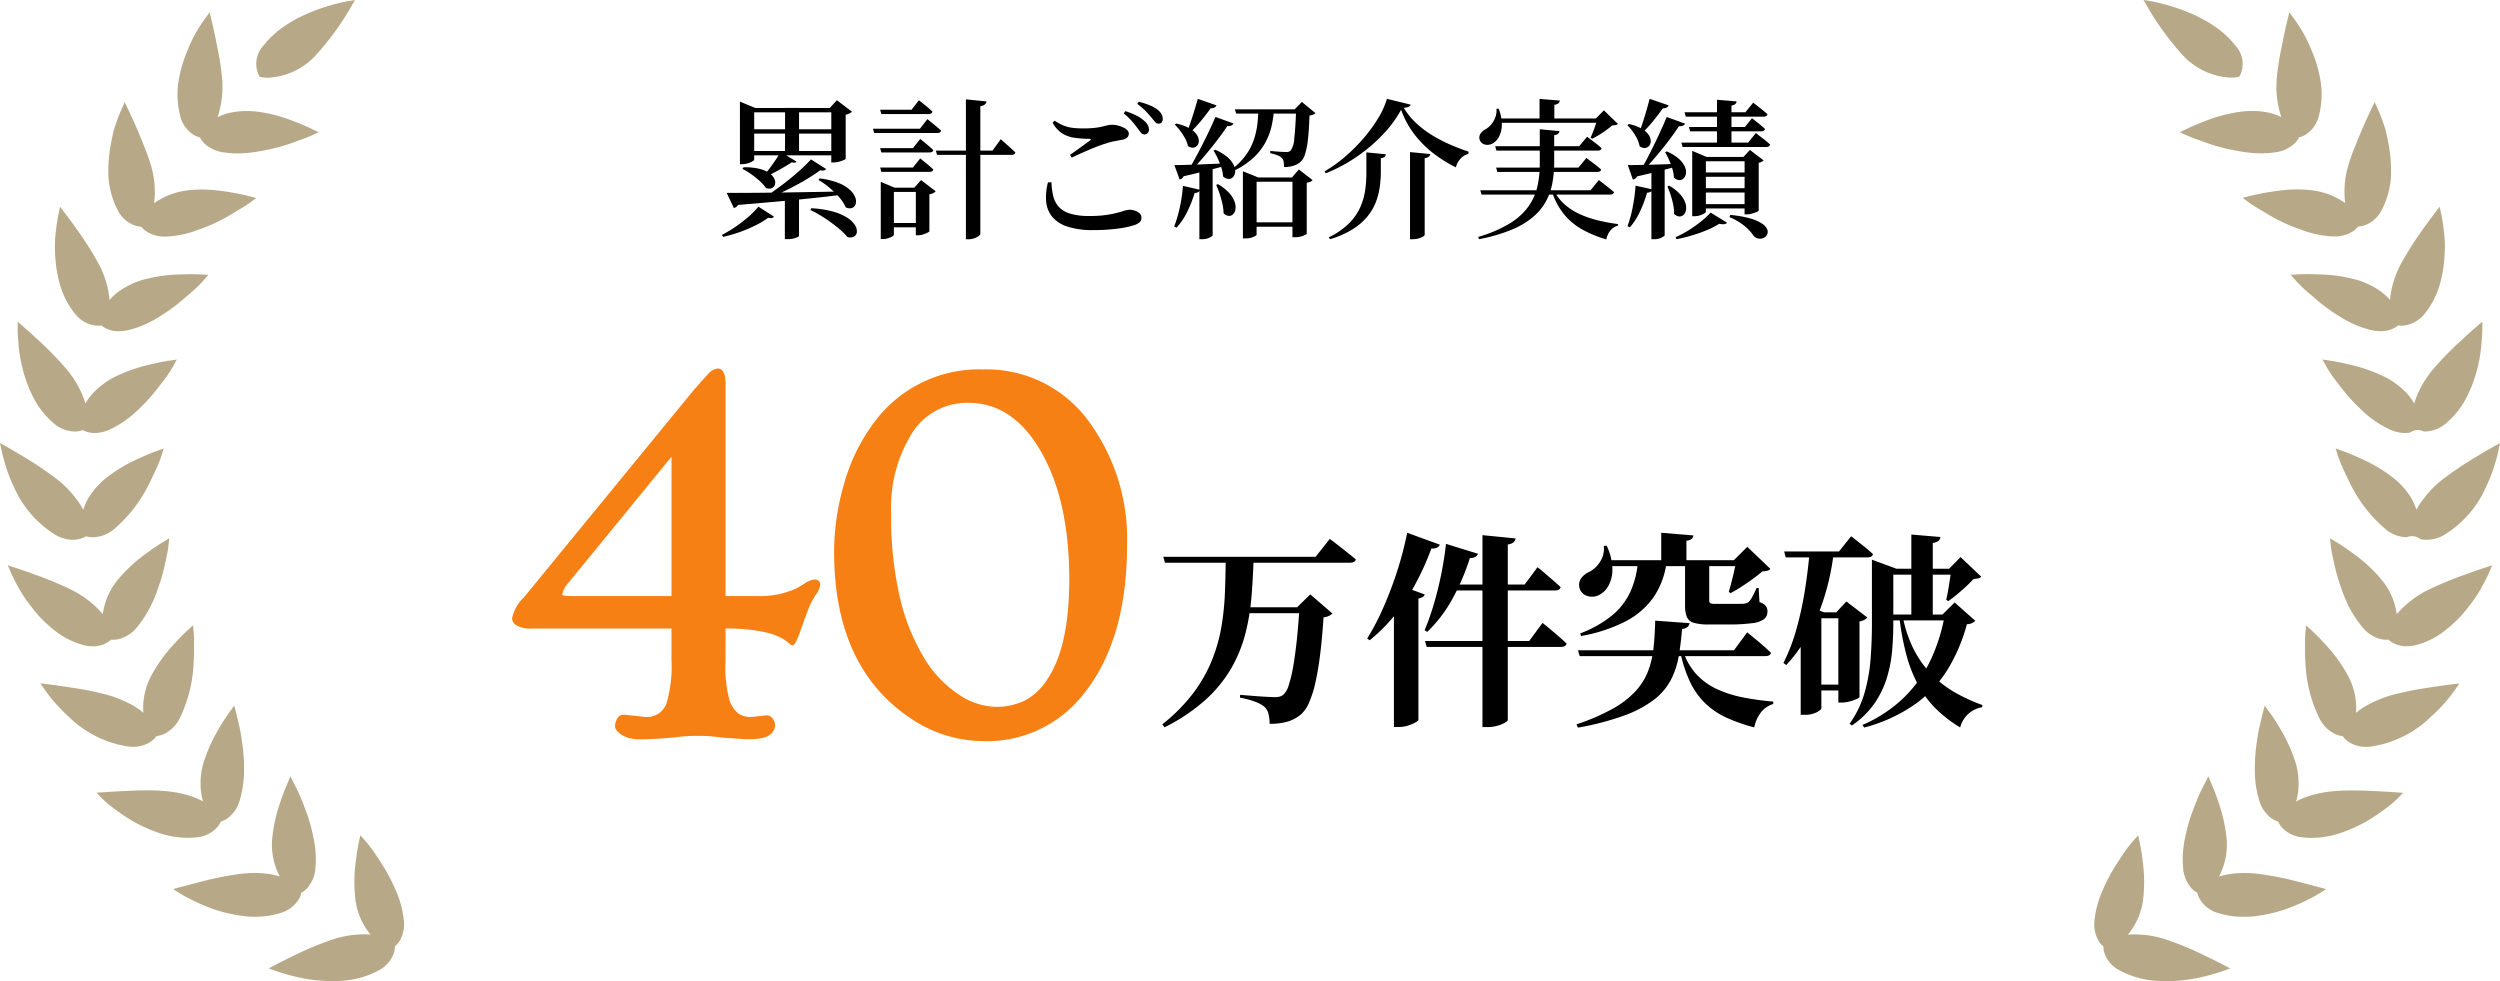
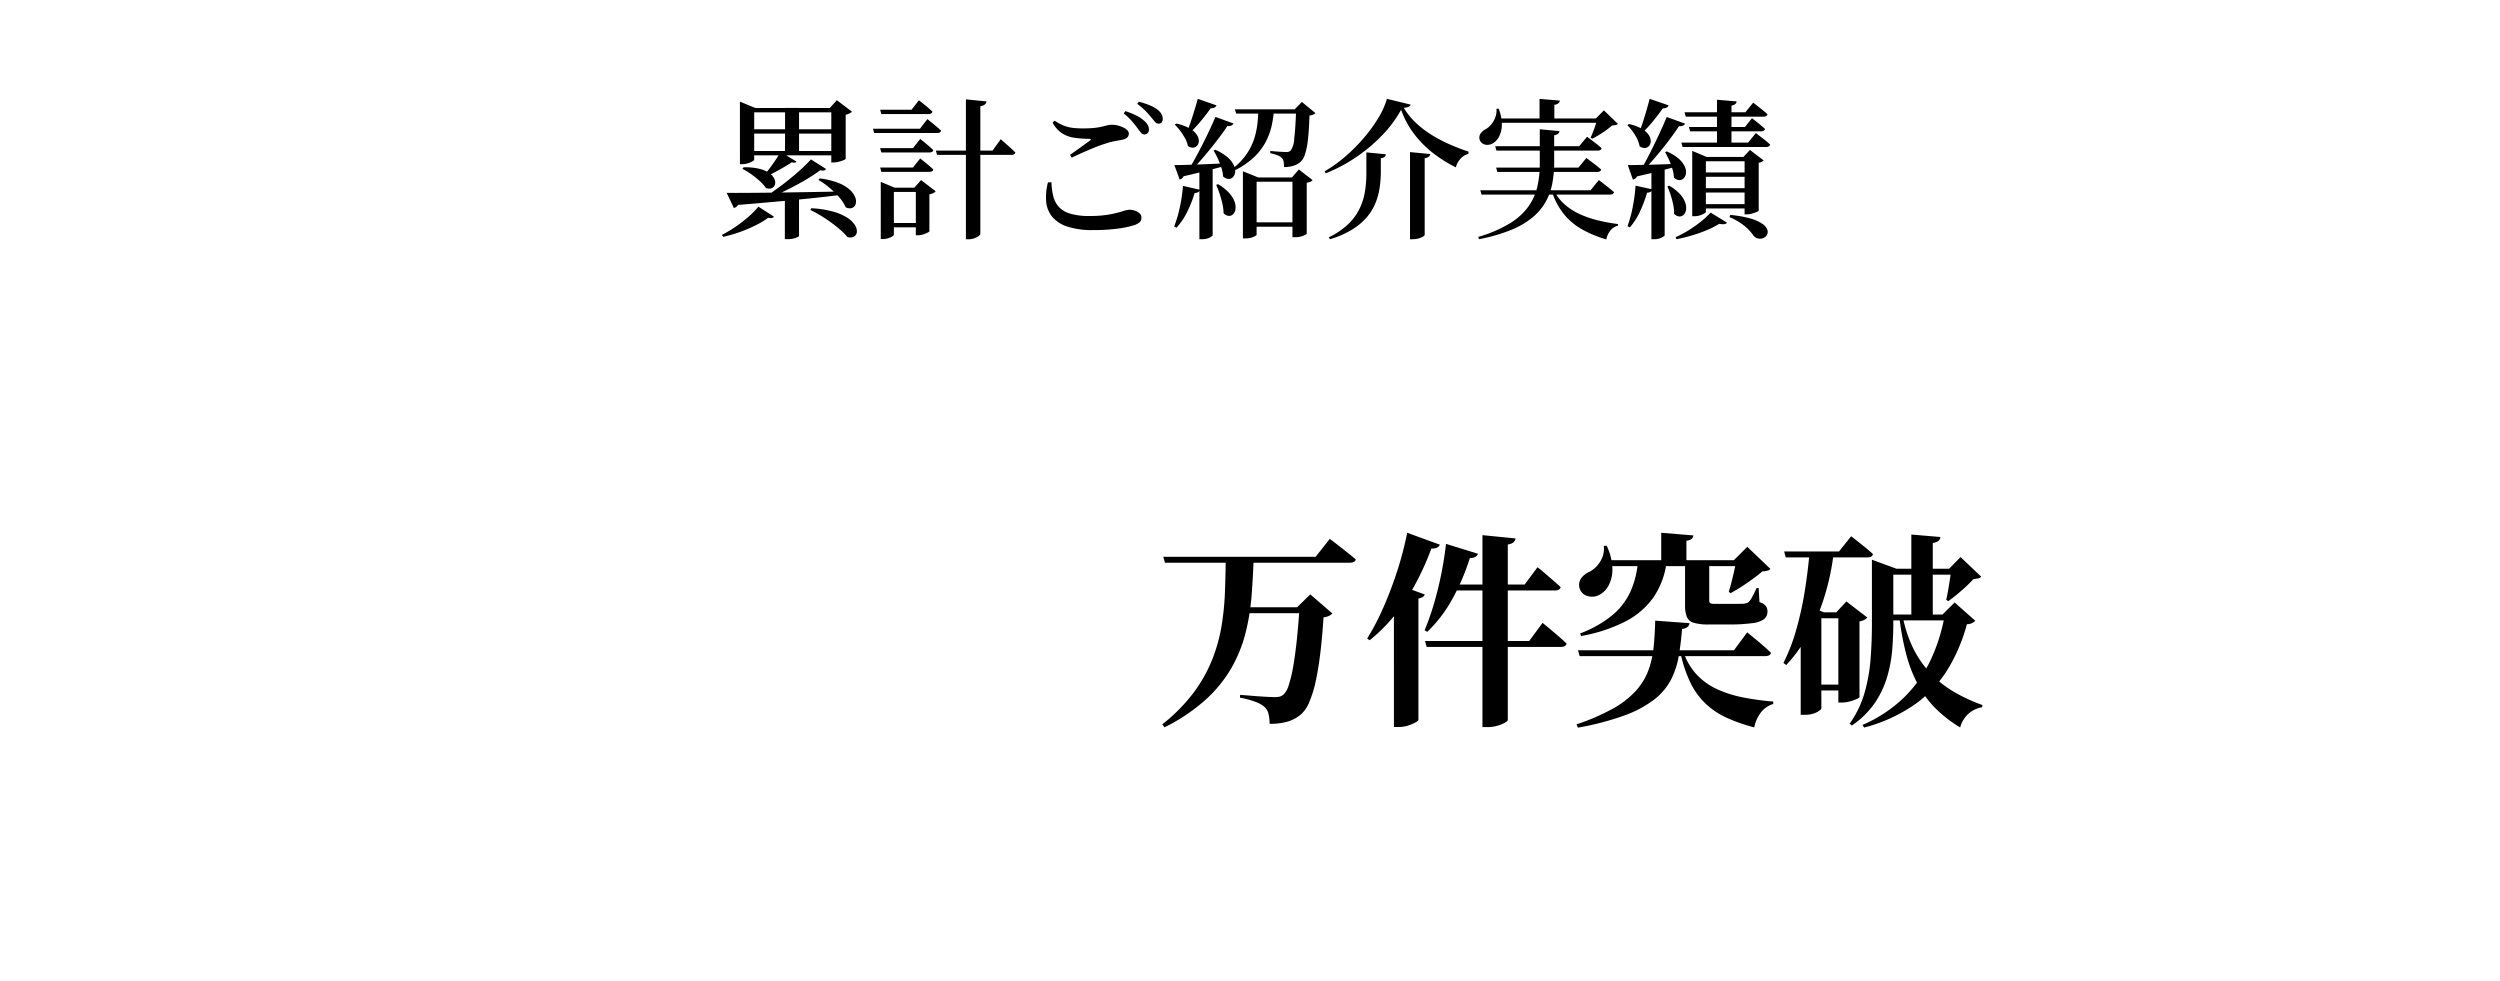
<svg xmlns="http://www.w3.org/2000/svg" width="265" height="104" viewBox="0 0 265 104">
  <g id="グループ_7823" data-name="グループ 7823" transform="translate(-974 -678)">
    <path id="パス_2812" data-name="パス 2812" d="M-53.567-12.552v-.677l1.632.677h8.546v.456h-8.666v5.03q0,.057-.19.17a2.316,2.316,0,0,1-.485.206,2.021,2.021,0,0,1-.61.093h-.226Zm1.03,2.256h9.046v.456h-9.046Zm0,2.3h9.046v.464h-9.046Zm8.655-4.56h-.16l.749-.822,1.6,1.215a.8.8,0,0,1-.248.18,1.761,1.761,0,0,1-.416.148v4.66q0,.056-.218.149a3.757,3.757,0,0,1-.509.169,2.165,2.165,0,0,1-.549.076h-.251Zm-4.9,0H-47.3v4.767h-1.487Zm-6.19,9q.839.008,2.147,0t2.968-.027q1.66-.024,3.552-.055t3.9-.072l.008.3q-1.863.258-4.641.532t-6.731.6a.654.654,0,0,1-.2.216.811.811,0,0,1-.241.112Zm6.168.3h1.5V1.01q0,.064-.331.2a2.46,2.46,0,0,1-.913.137h-.259Zm3.692-1.83a7.983,7.983,0,0,1,2,.485,3.894,3.894,0,0,1,1.218.74,2.059,2.059,0,0,1,.559.814,1.081,1.081,0,0,1,.029.695.618.618,0,0,1-.384.4.851.851,0,0,1-.669-.081,4.028,4.028,0,0,0-.7-1.073,9.383,9.383,0,0,0-1.057-1.025,8.386,8.386,0,0,0-1.13-.8Zm-8.076-1.177a6.252,6.252,0,0,1,1.727.169,3.034,3.034,0,0,1,1.061.48,1.511,1.511,0,0,1,.5.614.833.833,0,0,1,.041.578.583.583,0,0,1-.336.365.848.848,0,0,1-.612-.012,4.164,4.164,0,0,0-.674-.753,9.771,9.771,0,0,0-.909-.725,6.593,6.593,0,0,0-.913-.55Zm7.2,4.337a10.544,10.544,0,0,1,2.347.369,5.35,5.35,0,0,1,1.505.672,2.517,2.517,0,0,1,.783.786,1.144,1.144,0,0,1,.177.715.613.613,0,0,1-.312.47.884.884,0,0,1-.693.032,6.242,6.242,0,0,0-.771-.781q-.467-.4-1.01-.793t-1.1-.725q-.559-.337-1.046-.569Zm-5.626-.17,1.651,1.056a.358.358,0,0,1-.2.152.785.785,0,0,1-.4-.032,8.8,8.8,0,0,1-1.311.788A14.886,14.886,0,0,1-53.54.582a15.834,15.834,0,0,1-1.8.525L-55.483.9A12.613,12.613,0,0,0-54,.015a15.132,15.132,0,0,0,1.366-1.061A8.41,8.41,0,0,0-51.615-2.089Zm5.572-5.01,1.611,1.023a.4.4,0,0,1-.212.152.768.768,0,0,1-.4-.032,18.389,18.389,0,0,1-1.621,1.06q-.955.564-2.038,1.091t-2.143.927L-51-3.084q.9-.553,1.839-1.262T-47.4-5.78A17.283,17.283,0,0,0-46.042-7.1Zm-3.228-.793,1.692,1.024q-.1.192-.5.08-.313.215-.79.494t-.99.55q-.513.271-.961.5l-.175-.2q.31-.352.637-.789t.617-.877Q-49.454-7.547-49.271-7.891Zm10.564-4.471h3.333l.778-1,.245.193q.245.193.586.474t.606.538q-.064.256-.424.256h-5Zm0,4.073h3.477l.771-.972.237.189q.237.189.566.466t.586.526q-.056.248-.416.248H-38.58Zm0,2.057h3.477l.771-.965.237.189q.237.189.566.462t.586.522q-.056.248-.416.248H-38.58Zm-.758-4.114h4.979l.787-1.02.249.2q.249.2.59.482t.614.538q-.056.256-.424.256h-6.667ZM-32.8-8.037h6.01l.868-1.207.157.137.4.354q.245.217.51.458t.482.458q-.056.256-.425.256h-7.876ZM-38.638-4.11v-.612l1.461.612h3.215v.456h-3.287V.888q0,.065-.174.174a1.91,1.91,0,0,1-.448.194,1.935,1.935,0,0,1-.574.085h-.194Zm3.716,0h-.16l.717-.8,1.545,1.183a.642.642,0,0,1-.24.188,1.542,1.542,0,0,1-.424.14V.514q0,.048-.206.153a3.039,3.039,0,0,1-.481.189,1.761,1.761,0,0,1-.517.085h-.235Zm-3.06,3.751h3.714V.1h-3.714Zm8.368-13.108,2.177.217a.5.5,0,0,1-.164.32.954.954,0,0,1-.484.184V.79q0,.1-.186.234a1.826,1.826,0,0,1-.469.238,1.7,1.7,0,0,1-.574.1h-.3Zm18.9,3.719a.488.488,0,0,1-.352-.2q-.16-.191-.375-.486-.231-.312-.567-.71a6.258,6.258,0,0,0-.88-.832l.183-.247a8.681,8.681,0,0,1,1.159.47,3.455,3.455,0,0,1,.839.569,1.512,1.512,0,0,1,.391.471.978.978,0,0,1,.1.464.49.49,0,0,1-.137.362A.491.491,0,0,1-10.711-9.748ZM-16.144.389A8.347,8.347,0,0,1-18.866.016a3.486,3.486,0,0,1-1.606-1.047,2.942,2.942,0,0,1-.634-1.6,5.961,5.961,0,0,1,.192-2.04l.366-.008a7.507,7.507,0,0,0,.194,1.469,2.591,2.591,0,0,0,.582,1.131,2.659,2.659,0,0,0,1.2.722,6.881,6.881,0,0,0,2.051.251,11.451,11.451,0,0,0,2.156-.168A12.166,12.166,0,0,0-13-1.606a2.724,2.724,0,0,1,.72-.164,1.848,1.848,0,0,1,.553.093,1.409,1.409,0,0,1,.506.275.579.579,0,0,1,.211.457.666.666,0,0,1-.165.484,1.678,1.678,0,0,1-.616.331A9.752,9.752,0,0,1-13.52.234,19.3,19.3,0,0,1-16.144.389Zm-2.432-7.973q.525-.367,1.123-.8t.988-.72q.215-.168-.072-.176A12.366,12.366,0,0,1-18.131-9.4a3.272,3.272,0,0,1-1.29-.471,3.15,3.15,0,0,1-1-1.118l.207-.222a5.676,5.676,0,0,0,.948.514,3.7,3.7,0,0,0,.922.244,8.666,8.666,0,0,0,1.124.064,11.207,11.207,0,0,0,1.243-.056,6.486,6.486,0,0,0,.81-.137q.321-.08.562-.137a2.214,2.214,0,0,1,.506-.056,2.451,2.451,0,0,1,.563.073,3.02,3.02,0,0,1,.576.2,1.527,1.527,0,0,1,.443.3.51.51,0,0,1,.173.359q0,.517-.717.662l-.778.14a6.421,6.421,0,0,0-.934.25q-.442.128-1.046.367t-1.266.53q-.661.292-1.312.6ZM-9.2-10.893a.484.484,0,0,1-.381-.2q-.164-.2-.412-.5-.239-.288-.555-.621a7.25,7.25,0,0,0-.909-.775l.167-.231a8.463,8.463,0,0,1,1.155.378,3.477,3.477,0,0,1,.818.46,1.537,1.537,0,0,1,.44.483,1.082,1.082,0,0,1,.128.509.535.535,0,0,1-.117.366A.422.422,0,0,1-9.2-10.893Zm4.163-2.631,1.983.692a.424.424,0,0,1-.2.224.765.765,0,0,1-.408.08q-.514.72-1.115,1.439a11.982,11.982,0,0,1-1.172,1.23l-.231-.135q.262-.657.576-1.629T-5.033-13.524Zm1.871,1.915,1.918.7a.447.447,0,0,1-.224.212.822.822,0,0,1-.424.052Q-2.348-9.958-3-9.11T-4.383-7.4q-.737.86-1.435,1.588h-.3q.5-.824,1.049-1.849t1.048-2.061Q-3.521-10.761-3.162-11.609ZM-7.515-6.5q.488,0,1.34-.024t1.908-.068q1.056-.044,2.176-.1l.016.255q-.75.21-1.858.492t-2.611.63a.488.488,0,0,1-.18.236.667.667,0,0,1-.237.1Zm.2-4.4a5.011,5.011,0,0,1,1.4.5,2.256,2.256,0,0,1,.753.649,1.235,1.235,0,0,1,.239.654.761.761,0,0,1-.159.514.632.632,0,0,1-.432.236.825.825,0,0,1-.572-.186,2.672,2.672,0,0,0-.3-.805,6.863,6.863,0,0,0-.513-.8,4.792,4.792,0,0,0-.581-.657Zm4.13,2.776a5.053,5.053,0,0,1,1.313.8,2.608,2.608,0,0,1,.657.833,1.356,1.356,0,0,1,.142.742.91.91,0,0,1-.235.525.611.611,0,0,1-.468.192A.907.907,0,0,1-2.353-5.3a3.588,3.588,0,0,0-.186-.941,9.3,9.3,0,0,0-.377-.96,6.793,6.793,0,0,0-.445-.828Zm.3,3.646A5.043,5.043,0,0,1-1.7-3.535a2.762,2.762,0,0,1,.566.917,1.676,1.676,0,0,1,.095.785.933.933,0,0,1-.247.537.6.6,0,0,1-.468.18A.846.846,0,0,1-2.3-1.4a4.944,4.944,0,0,0-.131-1.02q-.123-.54-.294-1.056A9.741,9.741,0,0,0-3.084-4.4Zm-1.98-1.734,1.406-.105V.937q0,.072-.315.246a1.762,1.762,0,0,1-.848.173h-.243ZM-6.607-4.3l1.8.417a.433.433,0,0,1-.176.24.7.7,0,0,1-.385.1A12.83,12.83,0,0,1-6.179-1.5,6.841,6.841,0,0,1-7.3.14L-7.538,0a12.737,12.737,0,0,0,.594-2A16.511,16.511,0,0,0-6.607-4.3Zm5.5-8.114H5.948v.456H-.963Zm2.5,0H3.047a12.266,12.266,0,0,1-.237,1.686A6.965,6.965,0,0,1,2.2-9.026,6.263,6.263,0,0,1,1-7.409,8.349,8.349,0,0,1-1.038-5.981l-.2-.223A6.885,6.885,0,0,0,.193-7.746a6.388,6.388,0,0,0,.767-1.6,8.369,8.369,0,0,0,.331-1.581Q1.373-11.705,1.389-12.418Zm4,0h-.16L6-13.191l1.441,1.183a.814.814,0,0,1-.236.156,1.388,1.388,0,0,1-.4.1q-.048,1.5-.16,2.5a7.936,7.936,0,0,1-.312,1.6,1.837,1.837,0,0,1-.537.867,2.282,2.282,0,0,1-.734.369,3.267,3.267,0,0,1-.952.128,3.2,3.2,0,0,0-.048-.581.681.681,0,0,0-.2-.4,1.369,1.369,0,0,0-.486-.286,4.573,4.573,0,0,0-.726-.205v-.239l.585.052q.33.028.637.043t.45.016a.673.673,0,0,0,.486-.143A2.463,2.463,0,0,0,5.19-9.341Q5.325-10.442,5.389-12.418ZM-.252-5.19v-.653l1.631.653h3.57l.727-.847L7.133-4.91a.605.605,0,0,1-.22.173,1.44,1.44,0,0,1-.4.108v5.4q0,.056-.347.213a2.216,2.216,0,0,1-.906.157H5V-4.734H1.2V.873q0,.081-.323.238a2.067,2.067,0,0,1-.889.157H-.252ZM.5-.431H5.723V.033H.5ZM16.517-12.366a12.321,12.321,0,0,1-1.946,2.639,17.191,17.191,0,0,1-2.779,2.357A16.589,16.589,0,0,1,8.524-5.628l-.112-.215A14.124,14.124,0,0,0,10.58-7.39a18.291,18.291,0,0,0,1.97-1.971,15.606,15.606,0,0,0,1.55-2.13,8.472,8.472,0,0,0,.913-2.033l2.514.613a.345.345,0,0,1-.208.229,1.833,1.833,0,0,1-.514.116A7.355,7.355,0,0,0,18.062-11a10.49,10.49,0,0,0,1.653,1.276A15.056,15.056,0,0,0,21.63-8.712q1.007.445,2.037.787l-.024.24a1.606,1.606,0,0,0-.621.312,1.971,1.971,0,0,0-.451.518,2.128,2.128,0,0,0-.249.594,14,14,0,0,1-2.465-1.551,10.938,10.938,0,0,1-1.992-2.032A9.458,9.458,0,0,1,16.517-12.366ZM14.9-7.646a.427.427,0,0,1-.132.272.689.689,0,0,1-.4.144V-5.58a11.643,11.643,0,0,1-.14,1.562,7.035,7.035,0,0,1-.441,1.571,5.507,5.507,0,0,1-.915,1.482,6.617,6.617,0,0,1-1.549,1.3,9.778,9.778,0,0,1-2.34,1.02l-.135-.2A7.876,7.876,0,0,0,10.96-.289a5.785,5.785,0,0,0,1.2-1.687,6.734,6.734,0,0,0,.54-1.814A12.5,12.5,0,0,0,12.835-5.6V-7.846Zm4.708-.025a.463.463,0,0,1-.148.276.846.846,0,0,1-.444.164V.9q0,.072-.19.185a1.99,1.99,0,0,1-.481.193,2.232,2.232,0,0,1-.6.081h-.283V-7.879ZM26.494-8.5h8.9l.836-1.006.265.2q.265.2.627.478t.651.538q-.064.256-.424.256H26.622Zm.094,2.264h8.728l.844-1.021.265.2q.265.2.635.482t.667.55q-.064.248-.432.248H26.715ZM24.909-3.831H36.6l.876-1.085.273.209q.273.209.651.506t.683.57q-.064.256-.44.256h-13.6ZM31.216-10.3l2.088.2a.462.462,0,0,1-.14.272.791.791,0,0,1-.42.16v3.1a11.736,11.736,0,0,1-.208,2.052,6.4,6.4,0,0,1-.681,1.884A5.961,5.961,0,0,1,30.476-.978,8.685,8.685,0,0,1,28.188.369a17.824,17.824,0,0,1-3.417.986l-.079-.246A13.7,13.7,0,0,0,28.058-.332a6.751,6.751,0,0,0,1.971-1.8,5.946,5.946,0,0,0,.935-2.107,10.7,10.7,0,0,0,.252-2.347ZM32.74-3.776a4.84,4.84,0,0,0,1.109,1.438,6.458,6.458,0,0,0,1.577,1.021,10.539,10.539,0,0,0,1.928.668,19.256,19.256,0,0,0,2.154.4L39.5-.076a1.477,1.477,0,0,0-.791.5,2.241,2.241,0,0,0-.443.954A12.348,12.348,0,0,1,35.714.323a6.8,6.8,0,0,1-1.92-1.6,7.431,7.431,0,0,1-1.277-2.375ZM26.647-11.44h11.33v.456H26.647Zm4.544-2.076,2.153.177a.435.435,0,0,1-.144.28.832.832,0,0,1-.44.168v1.706H31.191Zm6.144,2.076h-.176l.854-.861L39.5-10.869a.458.458,0,0,1-.228.12,2.563,2.563,0,0,1-.388.048,8.241,8.241,0,0,1-.989.75,10.491,10.491,0,0,1-1.117.654L36.6-9.408q.135-.28.278-.652t.266-.744Q37.272-11.175,37.335-11.44Zm-10.71-1.03.231-.008a4.462,4.462,0,0,1,.34,1.695,2.829,2.829,0,0,1-.278,1.231,1.8,1.8,0,0,1-.633.722,1.191,1.191,0,0,1-.535.18.924.924,0,0,1-.535-.1.781.781,0,0,1-.354-.389.749.749,0,0,1,.065-.678,1.3,1.3,0,0,1,.532-.475,2.1,2.1,0,0,0,.591-.494,2.6,2.6,0,0,0,.448-.761A2.053,2.053,0,0,0,26.625-12.469Zm19.937.372h6.449l.827-1.02.261.2q.261.2.614.482t.642.546q-.064.256-.424.256H46.69Zm.463,1.559h5.94l.747-.932.237.185q.237.185.558.446t.587.51q-.064.248-.424.248H47.153Zm-.8,1.656H53.3l.82-1.013.257.2L55-9.217a7.571,7.571,0,0,1,.631.542q-.064.256-.424.256H46.354ZM50-13.427l2.081.177a.426.426,0,0,1-.132.272.778.778,0,0,1-.413.16v4.184H50ZM47.376-7.363v-.645l1.527.645h4.7v.456H48.823v5.359q0,.064-.178.178a1.976,1.976,0,0,1-.457.2,1.92,1.92,0,0,1-.586.089h-.226Zm5.552,0H52.8l.693-.741L54.943-7a.774.774,0,0,1-.2.148,1,1,0,0,1-.32.108v5.061q0,.056-.214.149a4.064,4.064,0,0,1-.5.173,1.952,1.952,0,0,1-.533.081h-.251ZM48.209-5.722h5.365v.464H48.209Zm0,1.672h5.365v.456H48.209Zm0,1.689h5.365V-1.9H48.209Zm3.206,1.144a11.854,11.854,0,0,1,2.13.379,4.332,4.332,0,0,1,1.238.545,1.43,1.43,0,0,1,.539.6.672.672,0,0,1,0,.538.747.747,0,0,1-.361.365.905.905,0,0,1-.541.084.947.947,0,0,1-.547-.307,4.693,4.693,0,0,0-.931-1.017,6.278,6.278,0,0,0-1.619-.953Zm-2.094-.25L51.062-.4a.382.382,0,0,1-.281.161,1.534,1.534,0,0,1-.538-.04,8.659,8.659,0,0,1-1.251.644,15.157,15.157,0,0,1-1.583.571,17.435,17.435,0,0,1-1.7.423l-.1-.223A10.161,10.161,0,0,0,47.05.374a14.208,14.208,0,0,0,1.312-.939A7.522,7.522,0,0,0,49.322-1.468ZM43.049-6.208l1.406-.105V.937q0,.072-.315.246a1.762,1.762,0,0,1-.848.173h-.243Zm-.185-7.315,2.014.692a.485.485,0,0,1-.208.228.738.738,0,0,1-.408.084q-.506.72-1.1,1.439A11.4,11.4,0,0,1,42-9.85l-.231-.128q.255-.664.553-1.641T42.865-13.524ZM44.673-11.6l1.942.707a.448.448,0,0,1-.224.212.8.8,0,0,1-.416.052q-.433.664-1.062,1.5T43.569-7.457q-.714.844-1.4,1.556H41.88q.48-.817.99-1.822t.986-2.026Q44.33-10.769,44.673-11.6ZM40.548-6.5q.48,0,1.308-.016t1.866-.047q1.037-.032,2.126-.072l.008.247q-.727.2-1.8.476T41.519-5.3a.523.523,0,0,1-.192.236.706.706,0,0,1-.24.1Zm.113-4.35a4.625,4.625,0,0,1,1.373.5,2.159,2.159,0,0,1,.726.649,1.213,1.213,0,0,1,.219.65.76.76,0,0,1-.171.506.652.652,0,0,1-.436.233A.825.825,0,0,1,41.8-8.5a3.434,3.434,0,0,0-.494-1.2,5.662,5.662,0,0,0-.805-1.034Zm4.02,2.9a4.774,4.774,0,0,1,1.274.784,2.516,2.516,0,0,1,.63.821,1.336,1.336,0,0,1,.127.73.893.893,0,0,1-.243.517A.625.625,0,0,1,46-4.909a.874.874,0,0,1-.564-.271,3.548,3.548,0,0,0-.166-.933,8.641,8.641,0,0,0-.354-.94A7.685,7.685,0,0,0,44.5-7.87Zm.255,3.638a4.653,4.653,0,0,1,1.154.9,2.643,2.643,0,0,1,.546.893,1.608,1.608,0,0,1,.083.766.9.9,0,0,1-.259.525.611.611,0,0,1-.472.172.834.834,0,0,1-.536-.29,4.516,4.516,0,0,0-.1-.993,9.224,9.224,0,0,0-.271-1.016,9.26,9.26,0,0,0-.339-.889Zm-3.566-.008,1.779.393a.438.438,0,0,1-.172.248.7.7,0,0,1-.389.1,13.158,13.158,0,0,1-.763,2.031A6.953,6.953,0,0,1,40.764.1l-.247-.128a12.984,12.984,0,0,0,.547-2A18.169,18.169,0,0,0,41.369-4.319Z" transform="translate(1106 702)" />
    <g id="グループ_7298" data-name="グループ 7298" transform="translate(7.574 3)">
-       <path id="パス_2811" data-name="パス 2811" d="M-8.351-2l1.563-.171a.807.807,0,0,1,.708.354,1.158,1.158,0,0,1,.244.635,1.35,1.35,0,0,1-.11.537,1.272,1.272,0,0,1-.378.476Q-7.13.537-9.84.293-10.6.244-11.256.2L-12.574.049Q-13.209,0-13.99,0t-1.465.049L-16.871.2q-2.148.171-3.1.171A4.814,4.814,0,0,1-21.4.208a3.133,3.133,0,0,1-.793-.378q-.61-.415-.61-.854a1.54,1.54,0,0,1,.244-.83.765.765,0,0,1,.684-.391L-19.557-2a2.191,2.191,0,0,0,2.222-1.489,13.956,13.956,0,0,0,.513-4.541v-3.345H-31.5a3.164,3.164,0,0,1-1.77-.342.944.944,0,0,1-.452-.732,4.306,4.306,0,0,1,1.27-2.246l18.14-22.144v.024q.708-.83,1.318-1.477a1.647,1.647,0,0,1,1.05-.647q.854,0,.854,1.636v22.485h3.369a9.221,9.221,0,0,0,4.126-.806q.488-.269.9-.537a2.321,2.321,0,0,1,1-.415q.635,0,.635.586a2.268,2.268,0,0,1-.476,1.05,7.992,7.992,0,0,0-.83,1.648q-.354.94-.647,1.77-.659,1.929-.952,1.929a.438.438,0,0,1-.293-.134,4.919,4.919,0,0,0-.415-.33,5.607,5.607,0,0,0-.72-.427,6.062,6.062,0,0,0-1.184-.427,18.338,18.338,0,0,0-4.517-.464v3.345A13.824,13.824,0,0,0-10.67-3.76a3.061,3.061,0,0,0,.94,1.392A2.363,2.363,0,0,0-8.351-2ZM-27.735-16.235a2.463,2.463,0,0,0-.659,1.245q0,.171.977.171h10.6V-29.59Zm28.151-3.3A25.711,25.711,0,0,1,1.49-26.77a19.556,19.556,0,0,1,3.1-6.36,13.822,13.822,0,0,1,11.621-5.713A13.4,13.4,0,0,1,27.54-33.154a21.054,21.054,0,0,1,3.931,12.866q0,10.01-4.492,15.7A12.978,12.978,0,0,1,16.334.562a13.87,13.87,0,0,1-7.91-2.49Q.416-7.349.416-19.531ZM9.962-8.252a12.017,12.017,0,0,0,3.65,3.857,7.286,7.286,0,0,0,3.882,1.318,6.913,6.913,0,0,0,3.149-.671,6.36,6.36,0,0,0,2.38-2.258q2.319-3.467,2.319-10.547,0-8.472-3.052-13.672Q19.337-35.3,14.649-35.3a6.879,6.879,0,0,0-5.884,3.076A14.734,14.734,0,0,0,6.471-23.6a37.191,37.191,0,0,0,.952,9.082A22.139,22.139,0,0,0,9.962-8.252Z" transform="translate(1054.426 753)" fill="#f68014" />
-       <path id="パス_2810" data-name="パス 2810" d="M8.282-10.764h8.2v.628h-8.2ZM.843-16.117H16.99l1.508-1.9.28.215q.281.215.708.548t.9.706q.474.373.866.712-.082.346-.636.346H1.025Zm14.441,5.354h-.258l1.4-1.368L18.78-10.1a1.675,1.675,0,0,1-.95.4q-.136,2.13-.347,3.844t-.5,3.014A11.828,11.828,0,0,1,16.3-.673,3.472,3.472,0,0,1,15.427.6a4,4,0,0,1-1.4.751,6.646,6.646,0,0,1-1.912.236A4.269,4.269,0,0,0,12,.552,1.488,1.488,0,0,0,11.6-.183a3.15,3.15,0,0,0-1.049-.581,8.979,8.979,0,0,0-1.581-.419l.022-.3,1.365.111q.755.061,1.4.095t.925.034a1.828,1.828,0,0,0,.516-.058,1.209,1.209,0,0,0,.378-.2,2.266,2.266,0,0,0,.573-1.031,14.178,14.178,0,0,0,.471-1.991q.212-1.214.38-2.8T15.284-10.764ZM7.467-15.957h2.955q-.066,2.023-.222,4.012a23.612,23.612,0,0,1-.635,3.9A14.716,14.716,0,0,1,8.08-4.356,14.04,14.04,0,0,1,5.36-.993,19.421,19.421,0,0,1,.978,1.957l-.24-.316a18.175,18.175,0,0,0,3.29-3.318A15.462,15.462,0,0,0,6-5.152,17.268,17.268,0,0,0,7.011-8.73a28.354,28.354,0,0,0,.368-3.619Q7.445-14.162,7.467-15.957ZM28.589-7.193H39.632l1.416-1.919.261.212q.261.212.662.55t.839.716q.439.378.787.717-.082.352-.614.352H28.765Zm2.224-10.294L34.2-16.439a.586.586,0,0,1-.277.332,1.109,1.109,0,0,1-.579.118,23.564,23.564,0,0,1-1.9,4.417,14.4,14.4,0,0,1-2.619,3.412l-.282-.172a26.082,26.082,0,0,0,.952-2.678q.451-1.5.792-3.163T30.813-17.487Zm3.863-.924,3.51.349a.814.814,0,0,1-.2.393,1.048,1.048,0,0,1-.623.239V1.176q0,.12-.319.3a3.633,3.633,0,0,1-.808.321,3.688,3.688,0,0,1-1.009.138h-.551Zm-3.822,5.238h8.291l1.368-1.839.253.2q.253.2.635.534l.8.692q.422.362.761.685-.082.352-.6.352H30.854Zm-5.563,1.535,1-1.315,2.266.83a.473.473,0,0,1-.2.261,1.28,1.28,0,0,1-.469.167V1.184q-.016.092-.333.268a4.288,4.288,0,0,1-.79.326,3.28,3.28,0,0,1-.992.149h-.481ZM26.7-18.663,30.162-17.4a.635.635,0,0,1-.3.308,1.148,1.148,0,0,1-.6.094,28.671,28.671,0,0,1-1.751,3.87,21.482,21.482,0,0,1-2.18,3.257,17.415,17.415,0,0,1-2.609,2.6l-.266-.178a25.667,25.667,0,0,0,1.668-3.183,39.9,39.9,0,0,0,1.485-3.882A36.453,36.453,0,0,0,26.7-18.663ZM62.74-8.112,63-7.9l.655.543q.4.327.827.7t.776.715q-.082.352-.6.352H44.981L44.8-6.212h16.54Zm-6.118-.969a.593.593,0,0,1-.209.4,1.037,1.037,0,0,1-.577.209q-.126,1.564-.36,2.907a8.653,8.653,0,0,1-.819,2.482A6.467,6.467,0,0,1,52.9-1,11.7,11.7,0,0,1,49.768.684,29.07,29.07,0,0,1,44.8,1.993l-.156-.35A22.328,22.328,0,0,0,48.5-.021a9.742,9.742,0,0,0,2.409-1.857,6.759,6.759,0,0,0,1.327-2.127,9.829,9.829,0,0,0,.576-2.471q.142-1.333.175-2.873Zm-.665,3a6.751,6.751,0,0,0,1.418,2.44A6.9,6.9,0,0,0,59.513-2.1a12.134,12.134,0,0,0,2.745.88,27.994,27.994,0,0,0,3.235.447l.01.258a2.566,2.566,0,0,0-1.3.883,3.838,3.838,0,0,0-.719,1.6A18.5,18.5,0,0,1,60.591.958,8.277,8.277,0,0,1,58.36-.52a7.764,7.764,0,0,1-1.616-2.206,13.527,13.527,0,0,1-1.07-3.2Zm1.079-12.3a.572.572,0,0,1-.172.353,1.027,1.027,0,0,1-.568.209v2.488h-2.67v-3.334Zm-9.193,1.091a5.981,5.981,0,0,1,.607,2.445,3.586,3.586,0,0,1-.412,1.786,2.351,2.351,0,0,1-1,.992,1.625,1.625,0,0,1-1.229.107,1.2,1.2,0,0,1-.838-.828,1.224,1.224,0,0,1,.172-1.055A2.094,2.094,0,0,1,46-14.519a2.891,2.891,0,0,0,1.123-1.039,2.544,2.544,0,0,0,.416-1.708Zm13.479,1.535,1.429-1.418,2.448,2.34a.619.619,0,0,1-.311.191,2.96,2.96,0,0,1-.541.071q-.425.368-1.005.791t-1.2.827q-.619.4-1.169.69l-.185-.144q.145-.47.3-1.079t.29-1.22q.136-.611.2-1.049Zm2.206,0v.628H47.352v-.628Zm-4.813.142v4.125a.331.331,0,0,0,.1.281,1.076,1.076,0,0,0,.526.077h2.422q.379,0,.567-.006a2.048,2.048,0,0,0,.325-.066.633.633,0,0,0,.248-.132,2.208,2.208,0,0,0,.376-.541q.217-.4.456-.937h.222l.082,1.5a1.38,1.38,0,0,1,.683.425.99.99,0,0,1,.166.577,1,1,0,0,1-.347.787,2.57,2.57,0,0,1-1.266.442,18.771,18.771,0,0,1-2.616.138H58.682a5.46,5.46,0,0,1-1.612-.179,1.118,1.118,0,0,1-.731-.63A3.35,3.35,0,0,1,56.152-11V-15.61Zm-4.521.074a8.528,8.528,0,0,1-1.385,3.713,8.251,8.251,0,0,1-2.97,2.559,16.754,16.754,0,0,1-4.716,1.549l-.084-.278a12.09,12.09,0,0,0,3.368-1.9,7.132,7.132,0,0,0,1.936-2.484,9.516,9.516,0,0,0,.806-3.164Zm23,.691h8.386v.628H77.2ZM77.118-10H84.95v.622H77.118Zm3.02-8.476,3.083.262a.6.6,0,0,1-.2.4,1.18,1.18,0,0,1-.61.231v7.879H80.138Zm-4.179,3.636v-.969l2.633.969h-.365V-9.06q0,1.33-.115,2.782a14.188,14.188,0,0,1-.541,2.9A9.985,9.985,0,0,1,76.266-.623a9.172,9.172,0,0,1-2.431,2.386l-.24-.184A10.755,10.755,0,0,0,75.179-1.7a17.966,17.966,0,0,0,.642-3.625q.139-1.869.139-3.711ZM83.688-10h-.246l1.284-1.278,2.193,1.945a1.221,1.221,0,0,1-.89.36A18.41,18.41,0,0,1,84.065-4.3,12.873,12.873,0,0,1,80.632-.558a16.816,16.816,0,0,1-5.5,2.542L74.966,1.7A14.521,14.521,0,0,0,79.39-1.233,13.885,13.885,0,0,0,82.2-5.21,18.837,18.837,0,0,0,83.688-10Zm-4.5,0a13.406,13.406,0,0,0,1.163,3.614A10.848,10.848,0,0,0,82.237-3.7,11.344,11.344,0,0,0,84.723-1.76,17.992,17.992,0,0,0,87.679-.4l-.044.23a2.884,2.884,0,0,0-2.32,2.143,13.822,13.822,0,0,1-2.5-1.91,10.774,10.774,0,0,1-1.87-2.445,14.464,14.464,0,0,1-1.3-3.226,27.679,27.679,0,0,1-.791-4.26Zm5.186-4.84h-.242l1.225-1.247,2.187,2.078a.559.559,0,0,1-.316.18q-.19.038-.514.082a15.632,15.632,0,0,1-1.251,1.207,17.17,17.17,0,0,1-1.411,1.125l-.218-.144q.112-.456.213-1.063t.194-1.206Q84.331-14.433,84.371-14.845ZM66.653-16.68H72.47l1.287-1.614.4.311q.4.311.936.743t.977.836q-.072.352-.6.352H66.829Zm2.706,0h2.523v.352a25.559,25.559,0,0,1-1.655,6.4,17.787,17.787,0,0,1-3.345,5.287l-.3-.222A19.96,19.96,0,0,0,67.95-8.422a35.98,35.98,0,0,0,.89-4.057Q69.181-14.591,69.359-16.68Zm.209,6.453h4V-9.6h-4Zm-.053,7.657h4.033v.622H69.515ZM72.4-10.228h-.22l1.072-1.154,2.224,1.706a1.076,1.076,0,0,1-.31.237,1.5,1.5,0,0,1-.524.165v8.02q0,.076-.315.221a4.519,4.519,0,0,1-.742.255,3.233,3.233,0,0,1-.813.111H72.4Zm-1.8,0V-.051q0,.136-.477.408a2.674,2.674,0,0,1-1.317.272H68.41V-9.1l1.139-1.66,1.33.53Z" transform="translate(1088.89 750.137)" />
+       <path id="パス_2810" data-name="パス 2810" d="M8.282-10.764h8.2v.628h-8.2ZM.843-16.117H16.99l1.508-1.9.28.215q.281.215.708.548t.9.706q.474.373.866.712-.082.346-.636.346H1.025Zm14.441,5.354h-.258l1.4-1.368L18.78-10.1a1.675,1.675,0,0,1-.95.4q-.136,2.13-.347,3.844t-.5,3.014A11.828,11.828,0,0,1,16.3-.673,3.472,3.472,0,0,1,15.427.6a4,4,0,0,1-1.4.751,6.646,6.646,0,0,1-1.912.236A4.269,4.269,0,0,0,12,.552,1.488,1.488,0,0,0,11.6-.183a3.15,3.15,0,0,0-1.049-.581,8.979,8.979,0,0,0-1.581-.419l.022-.3,1.365.111q.755.061,1.4.095t.925.034a1.828,1.828,0,0,0,.516-.058,1.209,1.209,0,0,0,.378-.2,2.266,2.266,0,0,0,.573-1.031,14.178,14.178,0,0,0,.471-1.991q.212-1.214.38-2.8T15.284-10.764ZM7.467-15.957h2.955q-.066,2.023-.222,4.012a23.612,23.612,0,0,1-.635,3.9A14.716,14.716,0,0,1,8.08-4.356,14.04,14.04,0,0,1,5.36-.993,19.421,19.421,0,0,1,.978,1.957l-.24-.316a18.175,18.175,0,0,0,3.29-3.318A15.462,15.462,0,0,0,6-5.152,17.268,17.268,0,0,0,7.011-8.73a28.354,28.354,0,0,0,.368-3.619Q7.445-14.162,7.467-15.957ZM28.589-7.193H39.632l1.416-1.919.261.212q.261.212.662.55t.839.716q.439.378.787.717-.082.352-.614.352H28.765Zm2.224-10.294L34.2-16.439a.586.586,0,0,1-.277.332,1.109,1.109,0,0,1-.579.118,23.564,23.564,0,0,1-1.9,4.417,14.4,14.4,0,0,1-2.619,3.412l-.282-.172a26.082,26.082,0,0,0,.952-2.678q.451-1.5.792-3.163T30.813-17.487Zm3.863-.924,3.51.349a.814.814,0,0,1-.2.393,1.048,1.048,0,0,1-.623.239V1.176q0,.12-.319.3a3.633,3.633,0,0,1-.808.321,3.688,3.688,0,0,1-1.009.138h-.551Zm-3.822,5.238h8.291l1.368-1.839.253.2q.253.2.635.534l.8.692q.422.362.761.685-.082.352-.6.352H30.854Zm-5.563,1.535,1-1.315,2.266.83a.473.473,0,0,1-.2.261,1.28,1.28,0,0,1-.469.167V1.184q-.016.092-.333.268a4.288,4.288,0,0,1-.79.326,3.28,3.28,0,0,1-.992.149h-.481ZM26.7-18.663,30.162-17.4a.635.635,0,0,1-.3.308,1.148,1.148,0,0,1-.6.094,28.671,28.671,0,0,1-1.751,3.87,21.482,21.482,0,0,1-2.18,3.257,17.415,17.415,0,0,1-2.609,2.6l-.266-.178a25.667,25.667,0,0,0,1.668-3.183,39.9,39.9,0,0,0,1.485-3.882A36.453,36.453,0,0,0,26.7-18.663ZM62.74-8.112,63-7.9l.655.543q.4.327.827.7t.776.715q-.082.352-.6.352H44.981L44.8-6.212h16.54Zm-6.118-.969a.593.593,0,0,1-.209.4,1.037,1.037,0,0,1-.577.209q-.126,1.564-.36,2.907a8.653,8.653,0,0,1-.819,2.482A6.467,6.467,0,0,1,52.9-1,11.7,11.7,0,0,1,49.768.684,29.07,29.07,0,0,1,44.8,1.993l-.156-.35A22.328,22.328,0,0,0,48.5-.021a9.742,9.742,0,0,0,2.409-1.857,6.759,6.759,0,0,0,1.327-2.127,9.829,9.829,0,0,0,.576-2.471q.142-1.333.175-2.873Zm-.665,3a6.751,6.751,0,0,0,1.418,2.44A6.9,6.9,0,0,0,59.513-2.1a12.134,12.134,0,0,0,2.745.88,27.994,27.994,0,0,0,3.235.447l.01.258a2.566,2.566,0,0,0-1.3.883,3.838,3.838,0,0,0-.719,1.6A18.5,18.5,0,0,1,60.591.958,8.277,8.277,0,0,1,58.36-.52a7.764,7.764,0,0,1-1.616-2.206,13.527,13.527,0,0,1-1.07-3.2Zm1.079-12.3a.572.572,0,0,1-.172.353,1.027,1.027,0,0,1-.568.209v2.488h-2.67v-3.334Zm-9.193,1.091a5.981,5.981,0,0,1,.607,2.445,3.586,3.586,0,0,1-.412,1.786,2.351,2.351,0,0,1-1,.992,1.625,1.625,0,0,1-1.229.107,1.2,1.2,0,0,1-.838-.828,1.224,1.224,0,0,1,.172-1.055A2.094,2.094,0,0,1,46-14.519a2.891,2.891,0,0,0,1.123-1.039,2.544,2.544,0,0,0,.416-1.708Zm13.479,1.535,1.429-1.418,2.448,2.34a.619.619,0,0,1-.311.191,2.96,2.96,0,0,1-.541.071q-.425.368-1.005.791t-1.2.827q-.619.4-1.169.69l-.185-.144q.145-.47.3-1.079t.29-1.22q.136-.611.2-1.049Zm2.206,0v.628H47.352v-.628Zm-4.813.142v4.125a.331.331,0,0,0,.1.281,1.076,1.076,0,0,0,.526.077h2.422q.379,0,.567-.006a2.048,2.048,0,0,0,.325-.066.633.633,0,0,0,.248-.132,2.208,2.208,0,0,0,.376-.541q.217-.4.456-.937h.222l.082,1.5a1.38,1.38,0,0,1,.683.425.99.99,0,0,1,.166.577,1,1,0,0,1-.347.787,2.57,2.57,0,0,1-1.266.442,18.771,18.771,0,0,1-2.616.138H58.682a5.46,5.46,0,0,1-1.612-.179,1.118,1.118,0,0,1-.731-.63A3.35,3.35,0,0,1,56.152-11V-15.61Zm-4.521.074a8.528,8.528,0,0,1-1.385,3.713,8.251,8.251,0,0,1-2.97,2.559,16.754,16.754,0,0,1-4.716,1.549l-.084-.278a12.09,12.09,0,0,0,3.368-1.9,7.132,7.132,0,0,0,1.936-2.484,9.516,9.516,0,0,0,.806-3.164Zm23,.691h8.386v.628H77.2ZM77.118-10H84.95v.622H77.118Zm3.02-8.476,3.083.262a.6.6,0,0,1-.2.4,1.18,1.18,0,0,1-.61.231v7.879H80.138Zm-4.179,3.636v-.969l2.633.969h-.365V-9.06q0,1.33-.115,2.782a14.188,14.188,0,0,1-.541,2.9A9.985,9.985,0,0,1,76.266-.623a9.172,9.172,0,0,1-2.431,2.386l-.24-.184A10.755,10.755,0,0,0,75.179-1.7a17.966,17.966,0,0,0,.642-3.625q.139-1.869.139-3.711ZM83.688-10h-.246l1.284-1.278,2.193,1.945a1.221,1.221,0,0,1-.89.36A18.41,18.41,0,0,1,84.065-4.3,12.873,12.873,0,0,1,80.632-.558a16.816,16.816,0,0,1-5.5,2.542L74.966,1.7A14.521,14.521,0,0,0,79.39-1.233,13.885,13.885,0,0,0,82.2-5.21,18.837,18.837,0,0,0,83.688-10Zm-4.5,0a13.406,13.406,0,0,0,1.163,3.614A10.848,10.848,0,0,0,82.237-3.7,11.344,11.344,0,0,0,84.723-1.76,17.992,17.992,0,0,0,87.679-.4l-.044.23a2.884,2.884,0,0,0-2.32,2.143,13.822,13.822,0,0,1-2.5-1.91,10.774,10.774,0,0,1-1.87-2.445,14.464,14.464,0,0,1-1.3-3.226,27.679,27.679,0,0,1-.791-4.26Zm5.186-4.84h-.242l1.225-1.247,2.187,2.078a.559.559,0,0,1-.316.18q-.19.038-.514.082a15.632,15.632,0,0,1-1.251,1.207,17.17,17.17,0,0,1-1.411,1.125l-.218-.144q.112-.456.213-1.063t.194-1.206Q84.331-14.433,84.371-14.845ZM66.653-16.68H72.47l1.287-1.614.4.311q.4.311.936.743t.977.836q-.072.352-.6.352H66.829Zm2.706,0h2.523v.352a25.559,25.559,0,0,1-1.655,6.4,17.787,17.787,0,0,1-3.345,5.287l-.3-.222A19.96,19.96,0,0,0,67.95-8.422a35.98,35.98,0,0,0,.89-4.057Q69.181-14.591,69.359-16.68Zm.209,6.453h4V-9.6h-4Zm-.053,7.657h4.033v.622H69.515ZM72.4-10.228h-.22l1.072-1.154,2.224,1.706a1.076,1.076,0,0,1-.31.237,1.5,1.5,0,0,1-.524.165v8.02q0,.076-.315.221a4.519,4.519,0,0,1-.742.255,3.233,3.233,0,0,1-.813.111H72.4Zm-1.8,0V-.051q0,.136-.477.408a2.674,2.674,0,0,1-1.317.272H68.41V-9.1l1.139-1.66,1.33.53" transform="translate(1088.89 750.137)" />
    </g>
-     <path id="パス_2649" data-name="パス 2649" d="M42.347,99.755a2.4,2.4,0,0,1-.489.562,2.345,2.345,0,0,1-.115.721,3.266,3.266,0,0,1-1.6,1.82,9.335,9.335,0,0,1-3.439,1.063,12.164,12.164,0,0,1-1.408.078,19.2,19.2,0,0,1-2.109-.129,17.892,17.892,0,0,1-2.6-.534l-.124-.033c-.688-.19-1.1-.339-1.1-.339l-.886-.317.832-.435s.854-.447,2-.993a33.194,33.194,0,0,1,3.818-1.592,10.806,10.806,0,0,1,3.405-.589c.249,0,.5.011.747.032a7.214,7.214,0,0,1-1.605-3.71,16.027,16.027,0,0,1,.027-3.949c.132-1.172.312-2.025.32-2.061l.173-.808.556.62s.222.248.552.687c.328.422.732,1.048,1.224,1.818a17.828,17.828,0,0,1,1.376,2.6,10.533,10.533,0,0,1,.891,3.155,3.549,3.549,0,0,1-.434,2.326M31.682,95.312a2.378,2.378,0,0,0,.261-.684,2.422,2.422,0,0,0,.593-.454,3.573,3.573,0,0,0,.9-2.194,10.444,10.444,0,0,0-.226-3.262A16.7,16.7,0,0,0,32.4,85.9a20.952,20.952,0,0,0-.821-2.022l-.792-1.591-.588,1.4c-.139.353-.323.839-.51,1.405a16.851,16.851,0,0,0-.841,3.859,7.205,7.205,0,0,0,.809,3.951,9.427,9.427,0,0,0-2.682-.369,12.382,12.382,0,0,0-1.5.1,32.64,32.64,0,0,0-4.065.8l-1.542.4-1.523.413L19.4,94.9c.192.107.443.244.759.4A20.879,20.879,0,0,0,22.7,96.394a16.156,16.156,0,0,0,3.442.748c.3.021.587.032.875.032a8.764,8.764,0,0,0,2.72-.4,3.3,3.3,0,0,0,1.94-1.467M20.808,88.76a3.345,3.345,0,0,0,2.2-1.048,2.455,2.455,0,0,0,.4-.623,2.411,2.411,0,0,0,.671-.323,3.582,3.582,0,0,0,1.343-1.977,10.794,10.794,0,0,0,.448-3.229,17.748,17.748,0,0,0-.215-2.92,17.989,17.989,0,0,0-.4-2.148c-.122-.516-.2-.833-.2-.833l-.223-.863-.528.724c-.023.03-.554.76-1.146,1.786a17.156,17.156,0,0,0-1.606,3.606,7.824,7.824,0,0,0-.271,2.7,6.04,6.04,0,0,0,.247,1.341,8.769,8.769,0,0,0-1.252-.548,11.989,11.989,0,0,0-2.778-.552c-.529-.051-1.136-.076-1.856-.076-.838,0-1.673.035-2.307.064-1.271.059-2.212.126-2.212.126l-.895.061.619.635a10.551,10.551,0,0,0,.872.766,23.692,23.692,0,0,0,2.274,1.567,15.911,15.911,0,0,0,3.217,1.412,9.625,9.625,0,0,0,2.7.4,7.945,7.945,0,0,0,.9-.051m-6.732-9.6a3.243,3.243,0,0,0,2-.61,2.466,2.466,0,0,0,.52-.53,2.453,2.453,0,0,0,.725-.185,3.591,3.591,0,0,0,1.716-1.671,14.729,14.729,0,0,0,1.488-5.98c.054-.667.049-1.258.044-1.734l0-.432c0-.561-.031-.894-.031-.894l-.077-.847-.631.582c-.028.025-.681.63-1.485,1.524a16.305,16.305,0,0,0-2.3,3.219,7.384,7.384,0,0,0-.823,2.6,6.67,6.67,0,0,0-.026,1.353,7.524,7.524,0,0,0-1.125-.783,12.967,12.967,0,0,0-2.594-1.085,32.63,32.63,0,0,0-3.923-.8l-.156-.025c-1.248-.2-2.2-.312-2.2-.312l-.915-.11.516.75s.247.358.685.9A18.575,18.575,0,0,0,7.4,76.081a11.368,11.368,0,0,0,6.317,3.067c.124.01.247.014.364.014M5.55,66.635a8.56,8.56,0,0,0,3.164,1.707,4.244,4.244,0,0,0,1.127.163,3.023,3.023,0,0,0,1.317-.286,2.457,2.457,0,0,0,.615-.417c.069.007.149.012.237.012a2.56,2.56,0,0,0,.513-.053,3.613,3.613,0,0,0,2.017-1.3,11.966,11.966,0,0,0,1.71-2.8,15.088,15.088,0,0,0,.545-1.432c.155-.427.3-.882.425-1.339.179-.675.308-1.279.413-1.767l.073-.343c.108-.554.143-.884.143-.884l.089-.837-.73.442c-.032.019-.791.482-1.756,1.2a15.708,15.708,0,0,0-2.922,2.707,7.109,7.109,0,0,0-1.629,3.7,10.475,10.475,0,0,0-3.27-2.558,36.478,36.478,0,0,0-3.781-1.59c-1.231-.454-2.145-.752-2.145-.752L.821,59.92l.364.841s.172.4.5,1.019a15.24,15.24,0,0,0,1.475,2.326c.347.462.707.9,1.069,1.3A14.375,14.375,0,0,0,5.55,66.635m.458-9.862a3.825,3.825,0,0,0,1.717.447,2.942,2.942,0,0,0,.713-.088,2.566,2.566,0,0,0,.687-.287,2.481,2.481,0,0,0,.734.107,3.633,3.633,0,0,0,2.247-.879,14.939,14.939,0,0,0,3.767-4.923l.122-.254c.33-.686.614-1.278.8-1.731.211-.511.31-.826.31-.826l.248-.8-.8.286c-.036.013-.872.317-1.959.828a16.119,16.119,0,0,0-3.424,2.076,8.442,8.442,0,0,0-1.8,2.062,6.635,6.635,0,0,0-.547,1.24,7.689,7.689,0,0,0-.745-1.155,10.91,10.91,0,0,0-1.94-2,36.02,36.02,0,0,0-3.409-2.327C1.65,47.891.812,47.419.812,47.419L0,46.96l.19.9s.089.424.284,1.1a15.65,15.65,0,0,0,.966,2.575,11.3,11.3,0,0,0,4.568,5.242M1.932,36.152l.023.242a14.991,14.991,0,0,0,.389,2.468,14.3,14.3,0,0,0,1.18,3.252A9.035,9.035,0,0,0,5.73,44.9a3.5,3.5,0,0,0,2.171.839l.14,0a2.509,2.509,0,0,0,.73-.145,2.511,2.511,0,0,0,.708.251,2.86,2.86,0,0,0,.563.055,4.035,4.035,0,0,0,1.806-.472,11,11,0,0,0,2.708-1.914,19.53,19.53,0,0,0,2.009-2.171l.36-.467c.389-.5.723-.935.951-1.291.305-.454.465-.744.465-.744l.4-.729-.835.124c-.038.006-.916.137-2.085.424a16.777,16.777,0,0,0-3.785,1.354,8.56,8.56,0,0,0-2.18,1.663,5.529,5.529,0,0,0-.8,1.1,9.581,9.581,0,0,0-.48-1.266,10.77,10.77,0,0,0-1.5-2.355A36.029,36.029,0,0,0,4.218,36.2C3.3,35.34,2.574,34.71,2.574,34.71l-.7-.612,0,.923s0,.434.059,1.131m4.39-6.1A8.931,8.931,0,0,0,7.917,33.22,3.366,3.366,0,0,0,10,34.493a2.7,2.7,0,0,0,.385.028,2.291,2.291,0,0,0,.36-.026,2.481,2.481,0,0,0,.642.387,3.111,3.111,0,0,0,1.211.229,4.7,4.7,0,0,0,1.2-.168A11.061,11.061,0,0,0,16.844,33.6a19.539,19.539,0,0,0,2.415-1.736c.245-.216.479-.417.7-.605.383-.325.713-.607.959-.859.4-.381.617-.633.617-.633l.557-.638-.855-.043s-.372-.019-.958-.019c-.334,0-.738.006-1.182.024a15.925,15.925,0,0,0-4,.584,8.648,8.648,0,0,0-2.476,1.2,5.431,5.431,0,0,0-1.009.925,10.51,10.51,0,0,0-.21-1.333,10.653,10.653,0,0,0-.994-2.6,35.393,35.393,0,0,0-2.182-3.443c-.721-1.02-1.3-1.775-1.3-1.775l-.558-.73-.19.894s-.091.423-.185,1.114l-.039.338a13.075,13.075,0,0,0-.123,2.392,14.412,14.412,0,0,0,.492,3.407m7.916-6.183a2.531,2.531,0,0,0,.736.15,2.374,2.374,0,0,0,.547.5,3.507,3.507,0,0,0,2.013.545c.11,0,.225,0,.344-.011a10.815,10.815,0,0,0,3.226-.745,17.262,17.262,0,0,0,2.731-1.208c.391-.214.744-.427,1.056-.625L25.713,22c.488-.3.758-.5.758-.5l.693-.513-.84-.215c-.036-.01-.9-.232-2.105-.424-.5-.079-1.245-.188-2-.233-.285-.015-.57-.023-.849-.023a11.574,11.574,0,0,0-1.163.055,7.764,7.764,0,0,0-3.874,1.39,9.583,9.583,0,0,0-.357-4.08,20.256,20.256,0,0,0-.7-1.96c-.257-.651-.514-1.285-.762-1.857-.49-1.138-.9-1.991-.9-1.991l-.393-.819-.374.827s-.179.394-.417,1.05l-.036.1c-.109.307-.236.662-.348,1.065q-.186.767-.311,1.495a15.577,15.577,0,0,0-.237,3.423,9.072,9.072,0,0,0,.956,3.443,3.309,3.309,0,0,0,1.776,1.646m6.286-9.595a2.554,2.554,0,0,0,.691.292,2.329,2.329,0,0,0,.43.6,3.677,3.677,0,0,0,2.2.991,9.752,9.752,0,0,0,1.357.093,12.115,12.115,0,0,0,1.969-.169,22.735,22.735,0,0,0,2.92-.651c.515-.152.968-.322,1.369-.472.249-.095.476-.179.681-.245.549-.2.857-.34.857-.34l.791-.363-.783-.38c-.034-.017-.84-.406-1.978-.835a15.851,15.851,0,0,0-3.876-.985c-.334-.033-.665-.05-.986-.05a8.516,8.516,0,0,0-1.791.185,5.429,5.429,0,0,0-1.3.467,10.631,10.631,0,0,0,.335-1.311,10.4,10.4,0,0,0,.146-2.762,28.725,28.725,0,0,0-.524-3.391l-.122-.64c-.246-1.216-.468-2.13-.468-2.13l-.213-.876-.538.731s-.257.35-.629.942a14.594,14.594,0,0,0-1.222,2.472,13.412,13.412,0,0,0-.933,3.334,8.891,8.891,0,0,0,.214,3.532,3.254,3.254,0,0,0,1.4,1.962m7-6.154.17.041a3.3,3.3,0,0,0,.728.068,7.347,7.347,0,0,0,5.164-2.495A29.194,29.194,0,0,0,37.191.76L37.626,0,36.75.151c-.245.042-6.031,1.073-8.763,4.616a2.859,2.859,0,0,0-.555,3.212Z" transform="translate(974 678)" fill="#b7a988" />
-     <path id="パス_2650" data-name="パス 2650" d="M176.071,97.428a10.506,10.506,0,0,1,.894-3.155,17.949,17.949,0,0,1,1.382-2.6c.494-.771.9-1.4,1.229-1.818.331-.439.554-.687.554-.687l.559-.62.174.808c.007.036.188.89.32,2.061a15.965,15.965,0,0,1,.027,3.949,7.191,7.191,0,0,1-1.612,3.709c.252-.021.5-.031.752-.031a10.888,10.888,0,0,1,3.419.588,33.416,33.416,0,0,1,3.834,1.592c1.151.546,2.009.993,2.009.993l.836.435-.889.318s-.417.148-1.108.339l-.125.032a18.138,18.138,0,0,1-2.615.535,19.392,19.392,0,0,1-2.119.129,12.283,12.283,0,0,1-1.415-.078,9.412,9.412,0,0,1-3.454-1.064,3.264,3.264,0,0,1-1.607-1.82,2.364,2.364,0,0,1-.117-.721,2.415,2.415,0,0,1-.491-.561,3.545,3.545,0,0,1-.436-2.327m13.1-.651a8.808,8.808,0,0,0,2.732.4c.289,0,.579-.011.88-.032a16.415,16.415,0,0,0,3.456-.748,21.165,21.165,0,0,0,2.558-1.1c.317-.159.571-.3.763-.4l1.055-.656-1.528-.413-1.549-.4a32.926,32.926,0,0,0-4.082-.8,12.5,12.5,0,0,0-1.509-.095,9.512,9.512,0,0,0-2.693.368,7.177,7.177,0,0,0,.813-3.951,16.8,16.8,0,0,0-.845-3.859c-.188-.566-.372-1.051-.512-1.405l-.591-1.4-.8,1.592a20.868,20.868,0,0,0-.825,2.021,16.7,16.7,0,0,0-.814,2.819,10.4,10.4,0,0,0-.227,3.262,3.574,3.574,0,0,0,.907,2.194,2.443,2.443,0,0,0,.6.454,2.379,2.379,0,0,0,.264.684,3.3,3.3,0,0,0,1.948,1.467m9.874-7.967a9.74,9.74,0,0,0,2.714-.4,16.076,16.076,0,0,0,3.231-1.413,23.489,23.489,0,0,0,2.284-1.567,9.977,9.977,0,0,0,.876-.766l.622-.634-.9-.062s-.945-.065-2.223-.126c-.637-.029-1.475-.063-2.316-.063-.724,0-1.333.024-1.864.075a12.086,12.086,0,0,0-2.791.552,8.876,8.876,0,0,0-1.258.548,6.016,6.016,0,0,0,.249-1.341,7.768,7.768,0,0,0-.273-2.7,17.016,17.016,0,0,0-1.613-3.606c-.595-1.026-1.128-1.755-1.15-1.786L194.1,74.8l-.223.862s-.082.318-.206.833a18.356,18.356,0,0,0-.4,2.149,17.566,17.566,0,0,0-.215,2.919,10.73,10.73,0,0,0,.45,3.23,3.575,3.575,0,0,0,1.348,1.976,2.426,2.426,0,0,0,.674.323,2.437,2.437,0,0,0,.4.623,3.367,3.367,0,0,0,2.206,1.048,7.792,7.792,0,0,0,.9.051m6.225-9.664a11.44,11.44,0,0,0,6.345-3.067,18.587,18.587,0,0,0,1.927-1.984c.441-.547.688-.9.688-.9l.519-.75-.92.109s-.956.114-2.208.312l-.158.025a33.049,33.049,0,0,0-3.94.8,13.122,13.122,0,0,0-2.607,1.085,7.643,7.643,0,0,0-1.129.783,6.716,6.716,0,0,0-.027-1.353,7.342,7.342,0,0,0-.827-2.6,16.229,16.229,0,0,0-2.315-3.22c-.808-.895-1.464-1.5-1.49-1.523l-.635-.583-.077.847s-.03.332-.031.895l0,.431c0,.476-.01,1.067.044,1.734a14.685,14.685,0,0,0,1.494,5.981,3.606,3.606,0,0,0,1.723,1.67,2.511,2.511,0,0,0,.728.186,2.5,2.5,0,0,0,.522.529,3.269,3.269,0,0,0,2.011.611c.118,0,.241,0,.365-.015M214.8,65.409c.363-.4.724-.841,1.072-1.3a15.148,15.148,0,0,0,1.481-2.326c.326-.621.5-1.019.5-1.019l.364-.841-.887.288s-.918.3-2.154.752a37.237,37.237,0,0,0-3.8,1.59,10.5,10.5,0,0,0-3.284,2.559,7.088,7.088,0,0,0-1.637-3.7A15.781,15.781,0,0,0,203.52,58.7c-.969-.717-1.731-1.18-1.764-1.2l-.732-.443.089.837s.035.33.144.885l.074.342c.1.488.235,1.091.414,1.767.126.457.272.912.428,1.339a14.693,14.693,0,0,0,.546,1.432,11.937,11.937,0,0,0,1.717,2.8,3.637,3.637,0,0,0,2.026,1.3,2.656,2.656,0,0,0,.515.053,2.128,2.128,0,0,0,.238-.013,2.48,2.48,0,0,0,.618.417,3.037,3.037,0,0,0,1.323.287,4.29,4.29,0,0,0,1.133-.164,8.613,8.613,0,0,0,3.177-1.707,14.677,14.677,0,0,0,1.333-1.226m2.8-13.877a15.672,15.672,0,0,0,.97-2.575c.2-.673.286-1.1.286-1.1l.192-.9-.816.459s-.842.473-1.924,1.136a35.953,35.953,0,0,0-3.422,2.326,10.938,10.938,0,0,0-1.95,2,7.692,7.692,0,0,0-.75,1.155,6.549,6.549,0,0,0-.549-1.239,8.431,8.431,0,0,0-1.81-2.063,16.234,16.234,0,0,0-3.44-2.076c-1.092-.512-1.932-.815-1.967-.827l-.8-.287.25.8s.1.317.311.826c.184.453.469,1.046.8,1.731l.124.255a14.953,14.953,0,0,0,3.784,4.923,3.652,3.652,0,0,0,2.257.878,1.4,1.4,0,0,1,1.427.18,2.911,2.911,0,0,0,.715.088,3.87,3.87,0,0,0,1.725-.446,11.311,11.311,0,0,0,4.587-5.242m-.435-16.511,0-.923-.708.612s-.727.629-1.651,1.491a35.992,35.992,0,0,0-2.868,2.955,10.78,10.78,0,0,0-1.509,2.354,9.7,9.7,0,0,0-.482,1.266,5.561,5.561,0,0,0-.8-1.1,8.636,8.636,0,0,0-2.19-1.662,16.834,16.834,0,0,0-3.8-1.354c-1.173-.286-2.057-.419-2.093-.425l-.84-.124.4.729s.161.29.468.744c.229.357.565.79.954,1.292l.361.467a19.834,19.834,0,0,0,2.018,2.171,11.038,11.038,0,0,0,2.719,1.913,4.068,4.068,0,0,0,1.814.473,2.884,2.884,0,0,0,.565-.055,1.414,1.414,0,0,1,1.445-.106l.14,0a3.523,3.523,0,0,0,2.181-.839,8.994,8.994,0,0,0,2.215-2.784,14.314,14.314,0,0,0,1.186-3.253,14.817,14.817,0,0,0,.389-2.467l.024-.242c.056-.7.058-1.132.058-1.132m-3.974-8.371a13.1,13.1,0,0,0-.123-2.391l-.04-.339c-.094-.691-.184-1.114-.184-1.114l-.192-.894-.561.73s-.58.755-1.3,1.775a35.7,35.7,0,0,0-2.192,3.444,10.565,10.565,0,0,0-1,2.6,10.068,10.068,0,0,0-.21,1.332,5.55,5.55,0,0,0-1.014-.924,8.736,8.736,0,0,0-2.486-1.2,16.146,16.146,0,0,0-4.022-.583c-.446-.019-.852-.025-1.186-.025-.59,0-.963.019-.963.019l-.859.043.56.638s.221.252.619.634c.248.251.579.533.963.858.222.188.459.389.7.605a19.52,19.52,0,0,0,2.426,1.737,11.13,11.13,0,0,0,3.059,1.345,4.709,4.709,0,0,0,1.2.169,3.137,3.137,0,0,0,1.216-.23,2.45,2.45,0,0,0,.645-.387,2.318,2.318,0,0,0,.361.027,2.7,2.7,0,0,0,.386-.028,3.384,3.384,0,0,0,2.1-1.274,8.927,8.927,0,0,0,1.6-3.162,14.31,14.31,0,0,0,.494-3.408m-6.661-4.422a9.042,9.042,0,0,0,.961-3.443,15.446,15.446,0,0,0-.239-3.422q-.124-.728-.312-1.5c-.113-.4-.239-.758-.349-1.065l-.035-.1c-.241-.657-.42-1.051-.42-1.051l-.375-.827-.393.82s-.41.852-.9,1.991c-.25.571-.507,1.205-.767,1.857a20.327,20.327,0,0,0-.7,1.959,9.533,9.533,0,0,0-.358,4.081,7.817,7.817,0,0,0-3.891-1.39,11.412,11.412,0,0,0-1.169-.055c-.281,0-.566.008-.853.023-.755.044-1.506.153-2.007.232-1.206.193-2.078.414-2.114.424l-.844.215.7.514s.272.2.762.5l.826.484c.312.2.668.411,1.06.625a17.472,17.472,0,0,0,2.743,1.209,10.929,10.929,0,0,0,3.241.744c.119.008.234.011.344.011a3.555,3.555,0,0,0,2.024-.544,2.415,2.415,0,0,0,.548-.5,2.579,2.579,0,0,0,.738-.149,3.32,3.32,0,0,0,1.784-1.647m-6.694-9.909a8.877,8.877,0,0,0,.216-3.533,13.367,13.367,0,0,0-.938-3.334A14.44,14.44,0,0,0,197.88,2.98c-.372-.593-.631-.943-.631-.943l-.54-.73-.215.876s-.224.913-.469,2.129l-.124.64a28.609,28.609,0,0,0-.526,3.391,10.355,10.355,0,0,0,.147,2.762,10.775,10.775,0,0,0,.336,1.311,5.411,5.411,0,0,0-1.3-.466,8.524,8.524,0,0,0-1.8-.186,9.785,9.785,0,0,0-.989.051,15.924,15.924,0,0,0-3.894.984c-1.143.429-1.953.819-1.987.835l-.787.381.8.363s.308.14.861.339c.2.065.432.151.684.245.4.15.857.32,1.374.472a22.92,22.92,0,0,0,2.933.651,12.22,12.22,0,0,0,1.978.169,9.853,9.853,0,0,0,1.364-.092,3.7,3.7,0,0,0,2.211-.992,2.345,2.345,0,0,0,.432-.6,2.567,2.567,0,0,0,.694-.293,3.25,3.25,0,0,0,1.4-1.961m-8.343-4.34a2.846,2.846,0,0,0-.556-3.211c-2.744-3.543-8.556-4.574-8.8-4.617l-.88-.15.438.759a29.167,29.167,0,0,0,3.621,4.98,7.4,7.4,0,0,0,5.186,2.495,3.343,3.343,0,0,0,.731-.067l.171-.042Z" transform="translate(1019.959 678)" fill="#b7a988" />
  </g>
</svg>